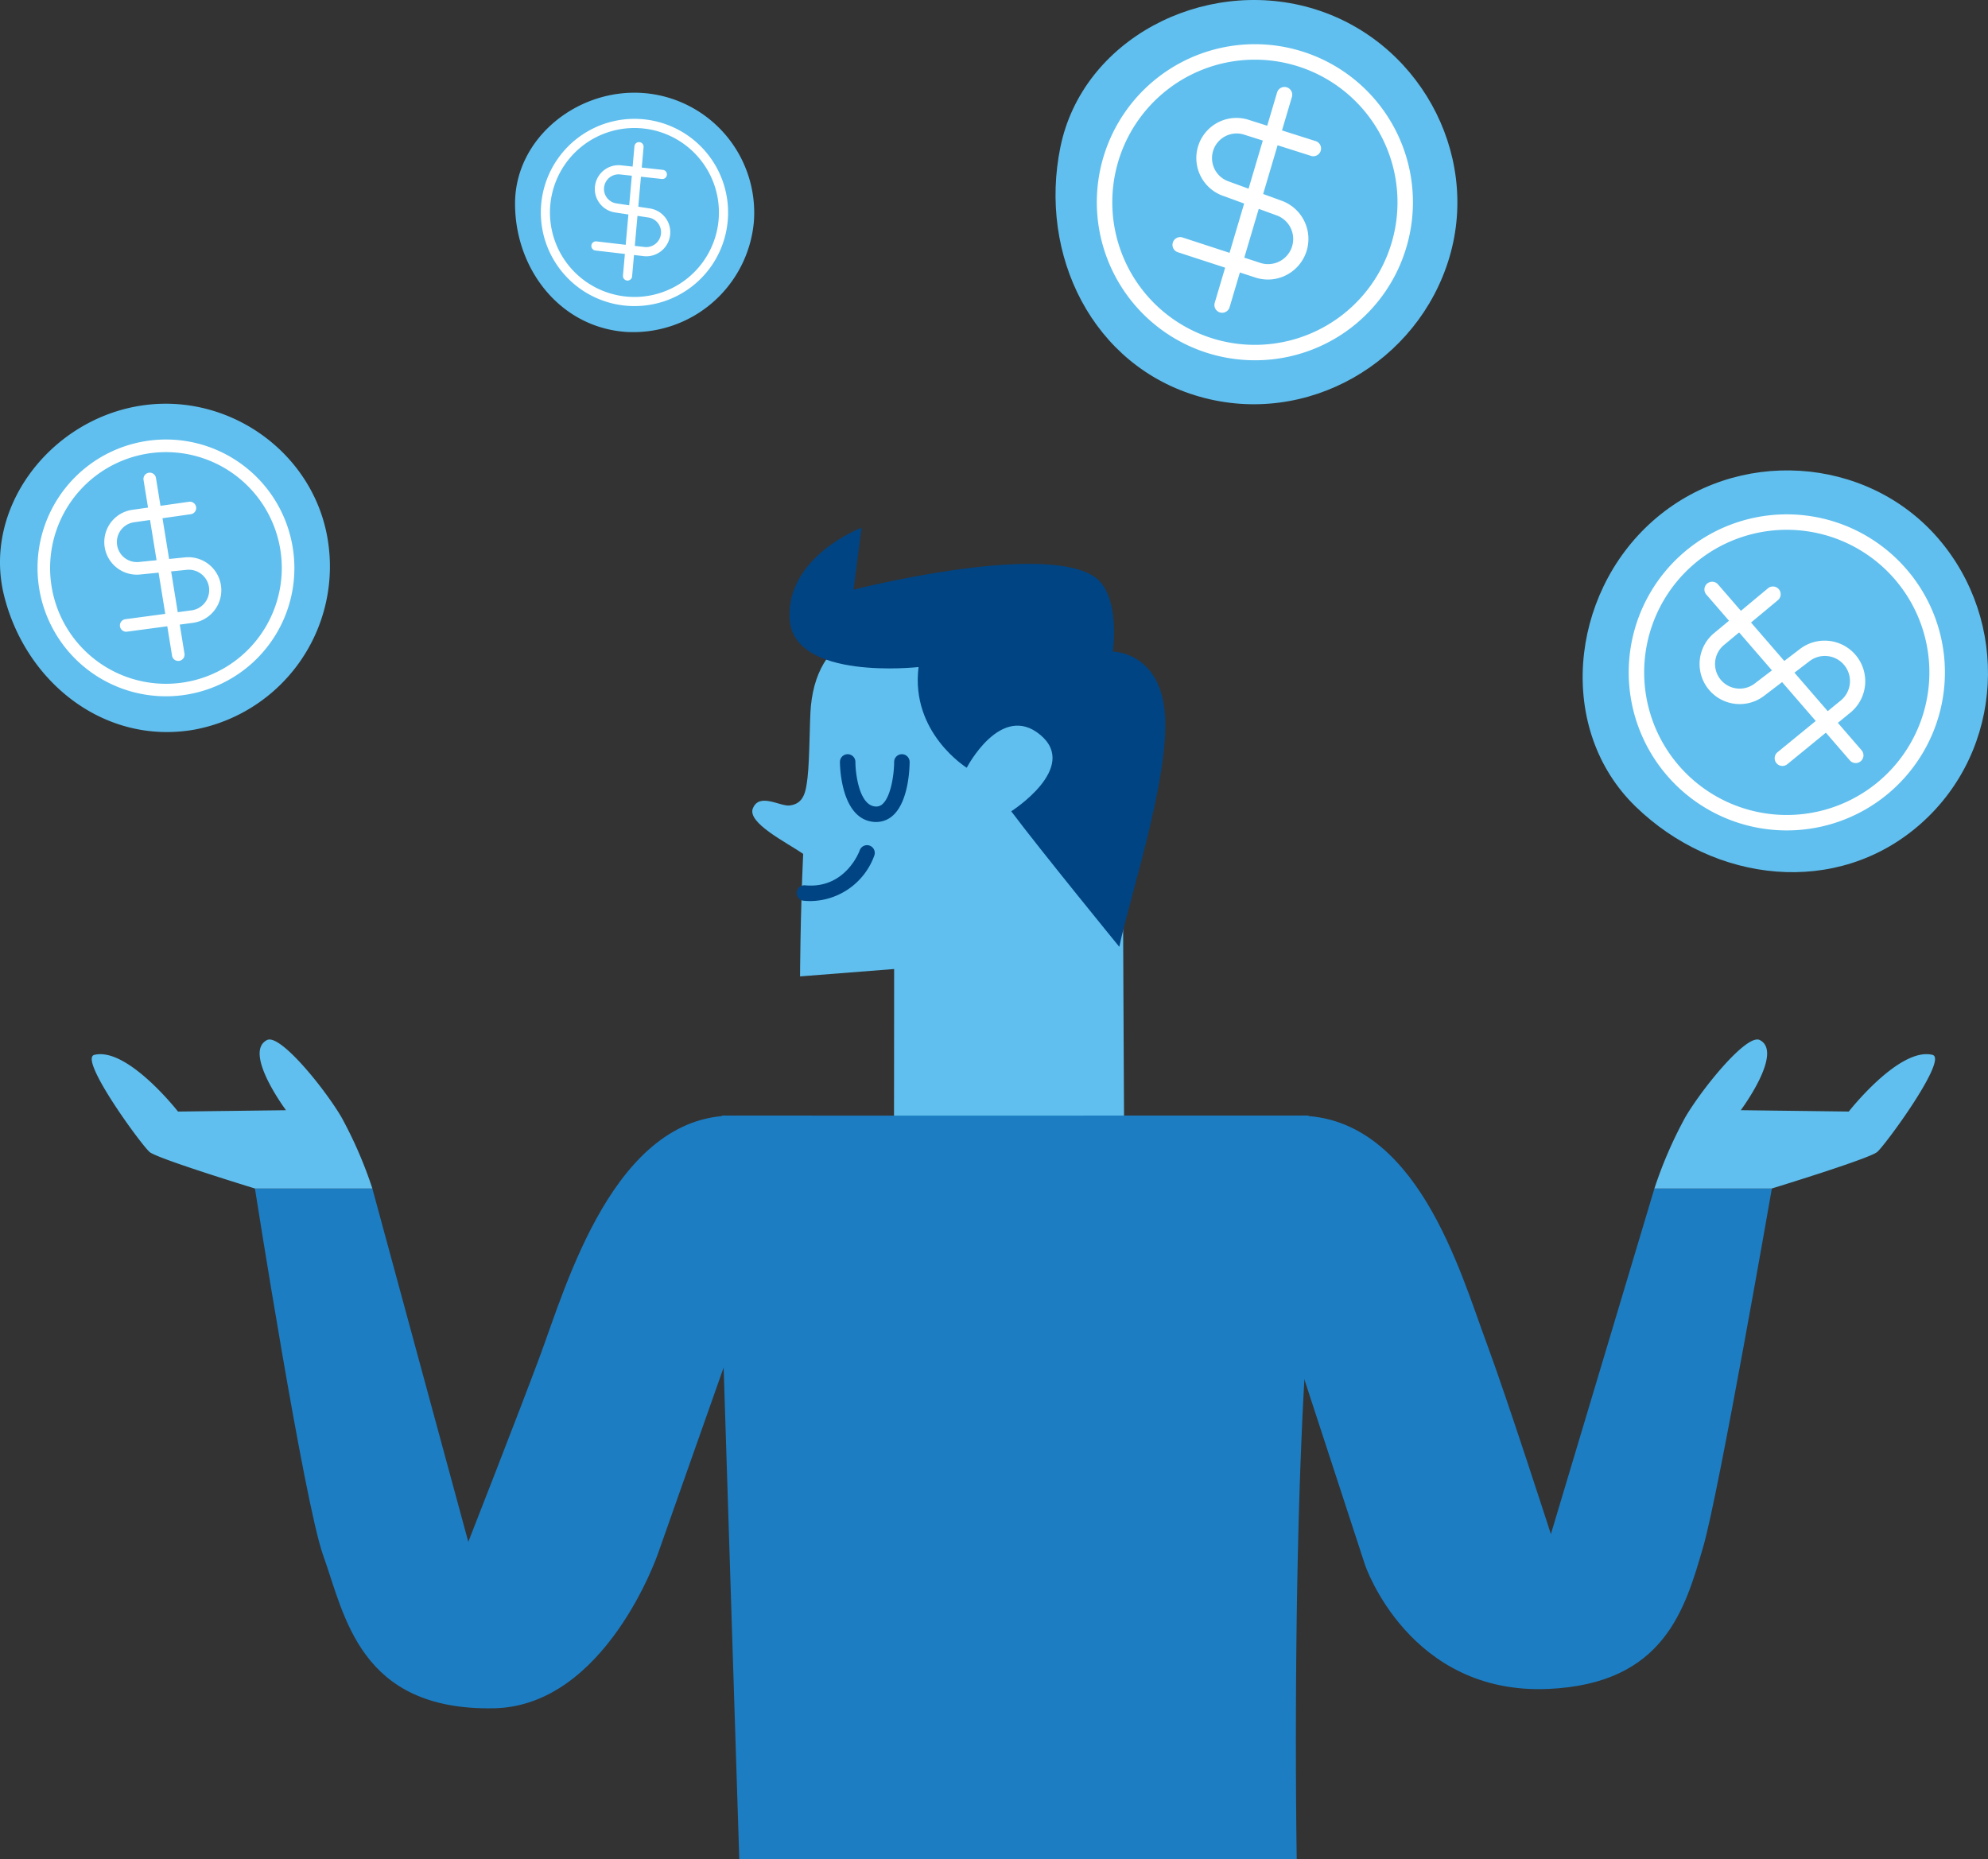
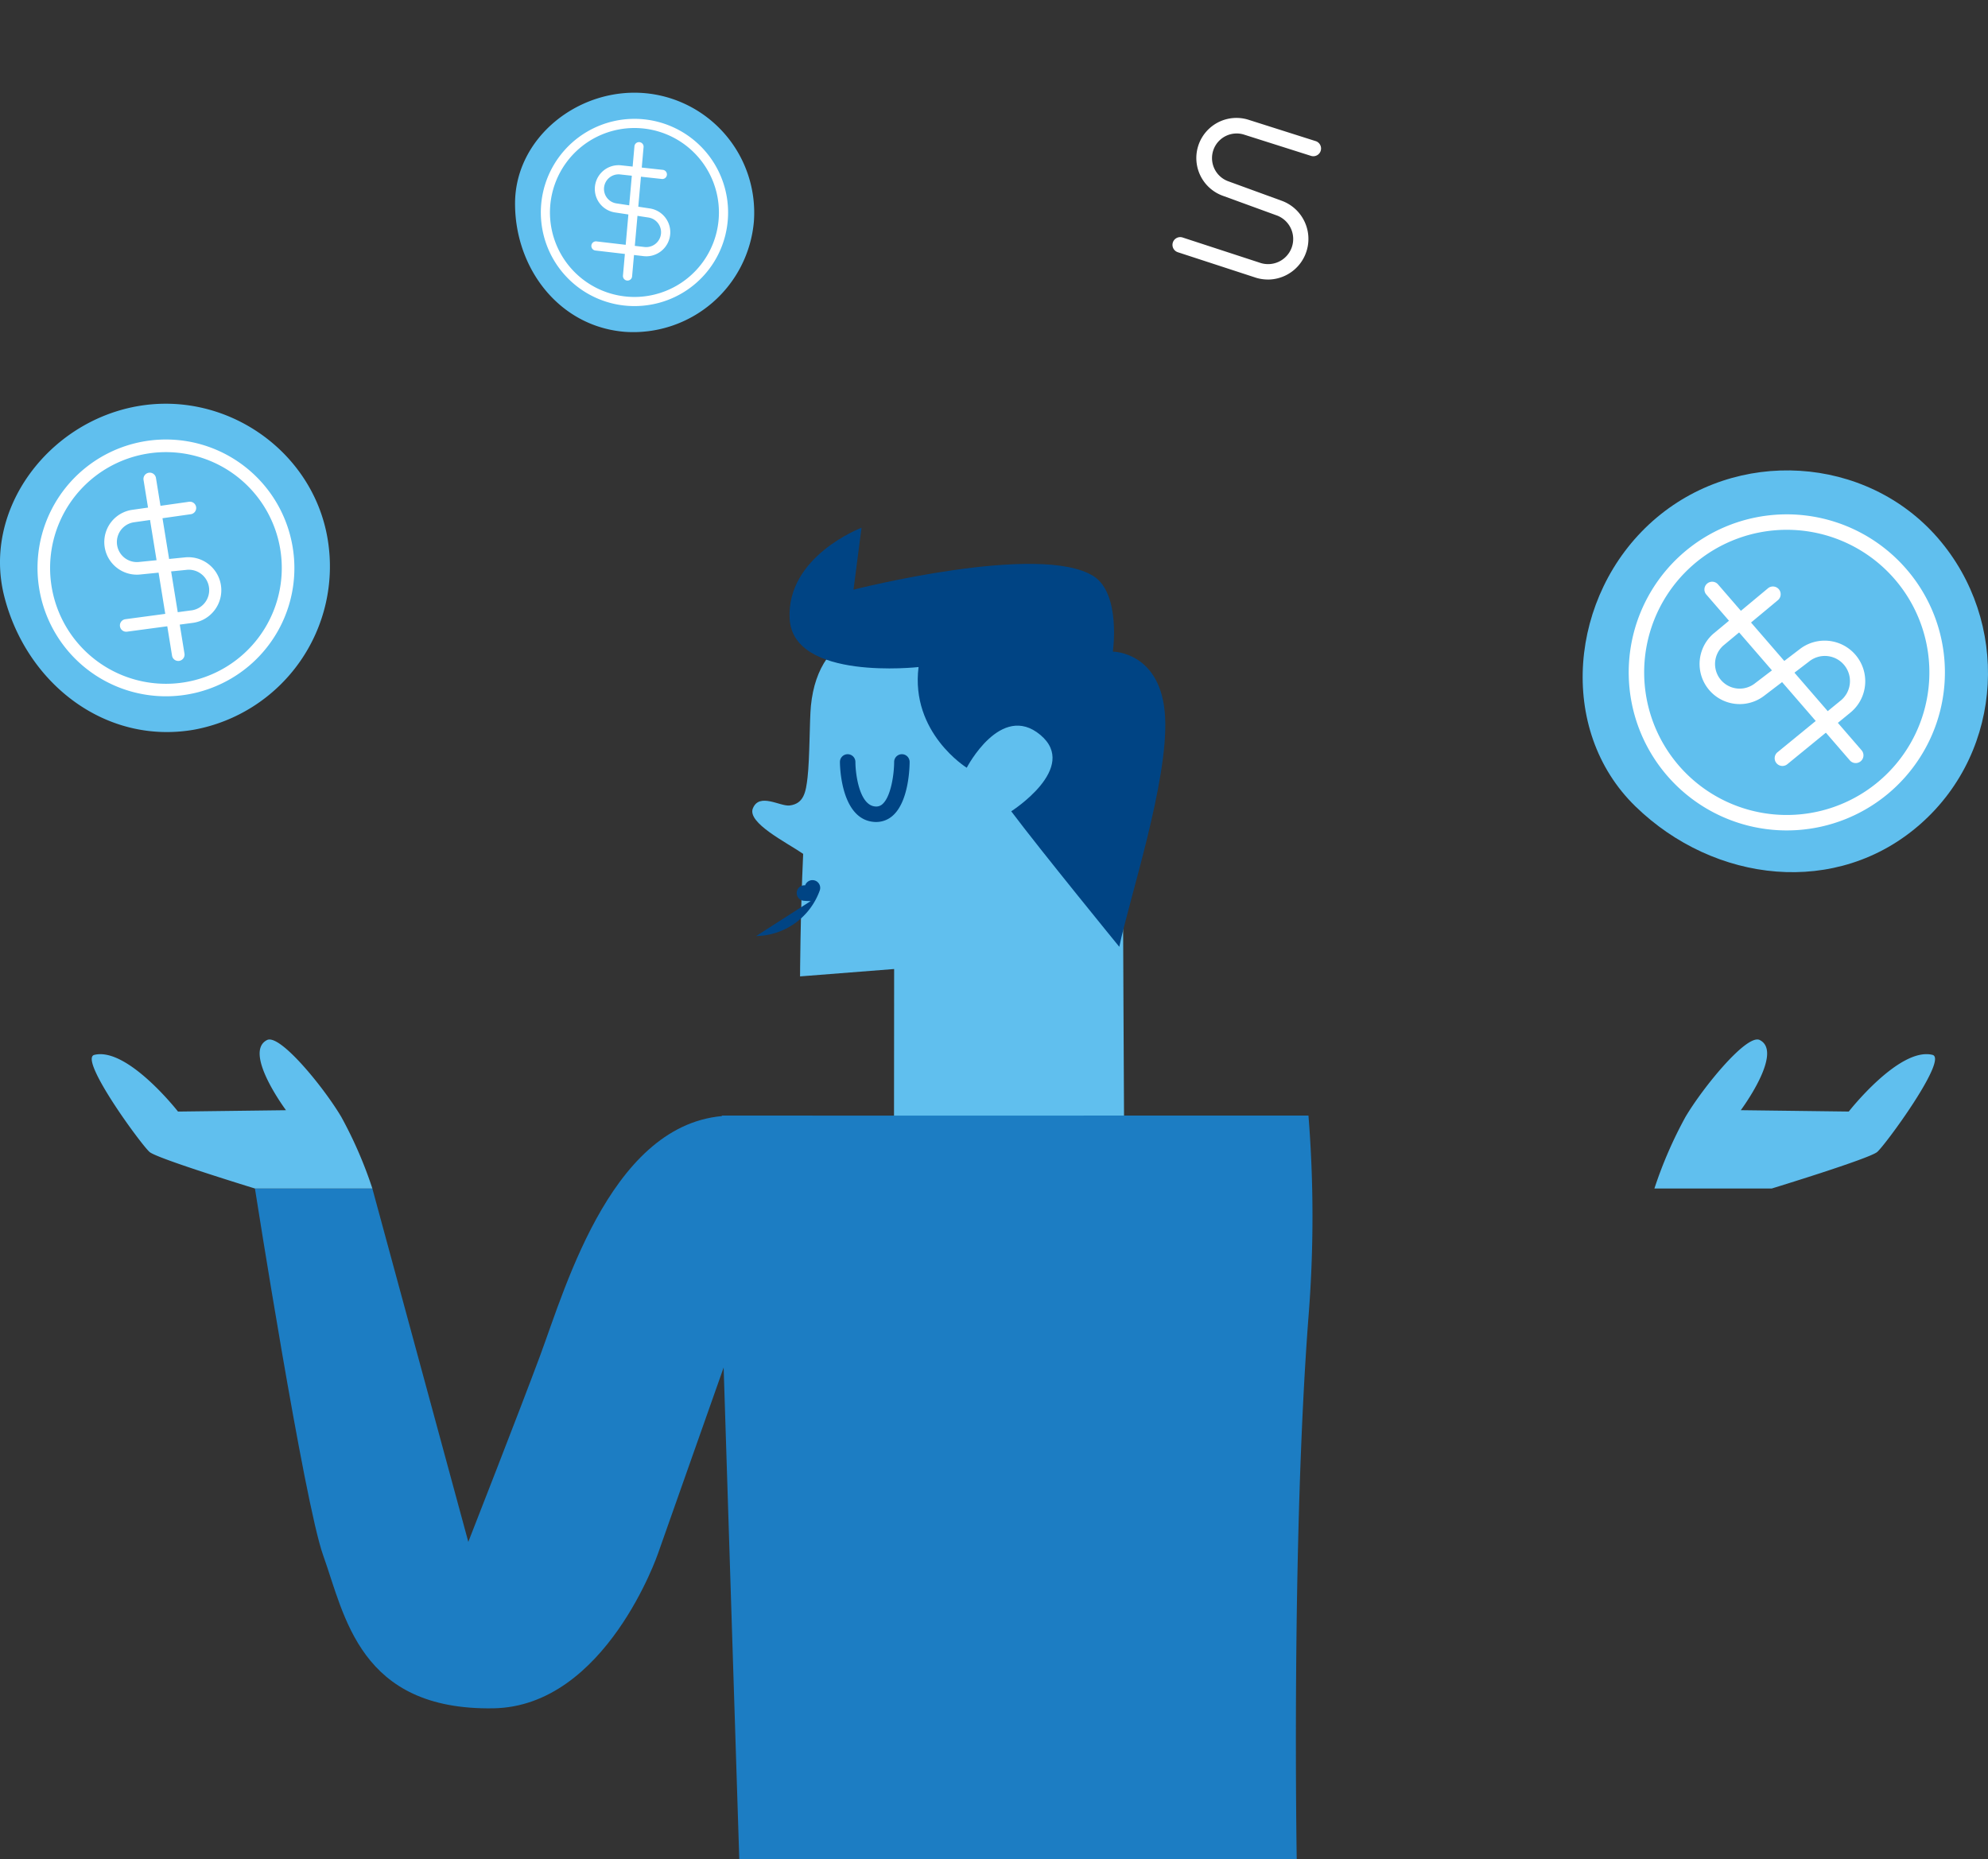
<svg xmlns="http://www.w3.org/2000/svg" width="294.15" height="275.123" viewBox="0 0 294.15 275.123">
  <rect x="0" y="0" width="294.15" height="275.123" fill="#333333" stroke="none" />
  <defs>
    <clipPath id="clip-path">
      <rect id="Rectangle_128" data-name="Rectangle 128" width="294.15" height="275.123" fill="none" />
    </clipPath>
  </defs>
  <g id="Group_95" data-name="Group 95" transform="translate(0 0.003)">
    <g id="Group_94" data-name="Group 94" transform="translate(0 -0.003)" clip-path="url(#clip-path)">
      <path id="Path_626" data-name="Path 626" d="M409.4,365.369c.951-2.378,4.05-.255,5.441-.43,2.113-.266,2.4-2,2.647-4.117.337-2.91.291-8.51.5-10.632,1.145-11.455,10.568-14.011,25.176-12.063s20.938,8.765,20.938,20.938.259,60.38.259,60.38l-34.086,2.435.027-32.742-13.92,1.092s.026-8.6.46-18.131c-2.493-1.712-8.3-4.582-7.446-6.73" transform="translate(-298.003 -245.746)" fill="#60bfee" />
      <path id="Path_627" data-name="Path 627" d="M478.37,349.195s-11.6-14.206-15.987-20.049c0,0,10.139-6.443,4.3-11.312S455.8,322.7,455.8,322.7s-8.347-5.158-7.129-14.9c0,0-18.587,2.1-19.074-7.154s10.634-13.46,10.634-13.46l-1.184,9.164s27.557-7.036,35.511-2c4.092,2.589,2.864,11.169,2.864,11.169s7.245,0,7.732,9.737c.472,9.443-5.273,26.741-6.78,33.938" transform="translate(-312.759 -209.093)" fill="#004484" />
      <path id="Path_628" data-name="Path 628" d="M462.372,420.436q-.141,0-.285-.01c-5.015-.358-5.073-8.527-5.073-8.875a1.145,1.145,0,0,1,1.144-1.145h0a1.146,1.146,0,0,1,1.145,1.144c0,1.656.551,6.42,2.946,6.591a1.354,1.354,0,0,0,1.1-.392c1.223-1.137,1.683-4.405,1.686-6.2a1.146,1.146,0,0,1,1.146-1.144h0a1.145,1.145,0,0,1,1.144,1.145c0,.576-.068,5.688-2.415,7.873a3.657,3.657,0,0,1-2.537,1.012" transform="translate(-332.735 -298.8)" fill="#004484" />
-       <path id="Path_629" data-name="Path 629" d="M435.564,468.171q-.5,0-1.036-.049a1.145,1.145,0,0,1,.212-2.281c6.012.557,8.053-5.117,8.074-5.174a1.145,1.145,0,1,1,2.163.753,10.175,10.175,0,0,1-9.413,6.751" transform="translate(-315.607 -334.833)" fill="#004484" />
+       <path id="Path_629" data-name="Path 629" d="M435.564,468.171q-.5,0-1.036-.049a1.145,1.145,0,0,1,.212-2.281a1.145,1.145,0,1,1,2.163.753,10.175,10.175,0,0,1-9.413,6.751" transform="translate(-315.607 -334.833)" fill="#004484" />
      <path id="Path_630" data-name="Path 630" d="M392.763,607.056V636l2.579,81.092h82.482s-.81-46.772,1.736-80.2a187.739,187.739,0,0,0,0-29.838Z" transform="translate(-285.956 -441.974)" fill="#1c7dc3" />
      <path id="Path_631" data-name="Path 631" d="M221.211,607.056H209.427c-17.576,0-24.653,25.1-28.547,35.586-3.072,8.27-10.6,27.492-10.6,27.492l-14.2-52.294H138.707s7.284,46.464,10.1,54.3c3.19,8.886,5.35,22.966,25.2,22.624,16.61-.287,24.342-22.91,24.342-22.91Z" transform="translate(-100.987 -441.974)" fill="#1c7dc3" />
      <path id="Path_632" data-name="Path 632" d="M91.427,587.683A62.713,62.713,0,0,0,86.833,577.1c-2.6-4.394-9.086-12.334-10.985-11.384-3.6,1.8,2.8,10.386,2.8,10.386l-15.978.2s-7.49-9.587-12.383-8.388c-2.368.58,6.991,13.382,8.189,14.38s15.578,5.393,15.578,5.393Z" transform="translate(-36.331 -411.816)" fill="#60bfee" />
-       <path id="Path_633" data-name="Path 633" d="M662.79,607.056h11.784c17.576,0,24.015,23.1,27.909,33.581,3.072,8.271,9.544,28.351,9.544,28.351l15.318-51.149h17.376s-7.835,45.067-10.166,53.058c-2.673,9.164-5.727,20.237-22.91,21-20.6.916-27.11-18.328-27.11-18.328Z" transform="translate(-482.552 -441.974)" fill="#1c7dc3" />
      <path id="Path_634" data-name="Path 634" d="M900.177,587.683a62.705,62.705,0,0,1,4.594-10.586c2.6-4.394,9.086-12.334,10.985-11.384,3.6,1.8-2.8,10.386-2.8,10.386l15.978.2s7.49-9.587,12.383-8.388c2.368.58-6.99,13.382-8.189,14.38s-15.578,5.393-15.578,5.393Z" transform="translate(-655.385 -411.816)" fill="#60bfee" />
-       <path id="Path_635" data-name="Path 635" d="M632.593,38.084c-4.621,15.549-21.047,25.124-36.941,20.616s-23.882-21-20.616-36.941S596.082-3.365,611.976,1.143s25.237,21.392,20.616,36.941" transform="translate(-418.136 0.003)" fill="#60bfee" />
-       <path id="Path_636" data-name="Path 636" d="M620.173,70.816A23.386,23.386,0,1,1,642.678,53.81a23.328,23.328,0,0,1-22.505,17.006m.016-44.482a21.1,21.1,0,1,0,5.748.8,21.132,21.132,0,0,0-5.748-.8M641.576,53.5h0Z" transform="translate(-434.504 -17.504)" fill="#fff" />
      <path id="Path_637" data-name="Path 637" d="M652.062,88.072a6.007,6.007,0,0,1-1.989-.34l-11.334-3.7a1.145,1.145,0,1,1,.712-2.178l11.357,3.71a3.718,3.718,0,1,0,2.458-7.017l-7.786-2.839a5.937,5.937,0,0,1,3.639-11.3l10.042,3.19a1.146,1.146,0,0,1-.693,2.184L648.445,66.6a3.646,3.646,0,0,0-2.2,6.949l7.786,2.84a6.011,6.011,0,0,1-1.968,11.687" transform="translate(-464.466 -46.709)" fill="#fff" />
-       <path id="Path_638" data-name="Path 638" d="M661.915,80.738a1.147,1.147,0,0,1-1.1-1.471l9.223-31.12a1.146,1.146,0,0,1,2.2.651l-9.223,31.12a1.147,1.147,0,0,1-1.1.82" transform="translate(-481.081 -34.456)" fill="#fff" />
      <path id="Path_639" data-name="Path 639" d="M913.724,266.014c10.606,12.274,9.815,31.271-2.55,42.228s-30.56,8.795-42.228-2.55-9.815-31.271,2.55-42.228,31.622-9.724,42.228,2.55" transform="translate(-626.959 -186.361)" fill="#60bfee" />
      <path id="Path_640" data-name="Path 640" d="M929.31,315.9a23.386,23.386,0,1,1-2.192-28.123A23.334,23.334,0,0,1,929.31,315.9M891.854,291.9a21.1,21.1,0,1,0,3.774-4.408,21.132,21.132,0,0,0-3.774,4.408m34.408-3.37,0,0Z" transform="translate(-645.241 -203.79)" fill="#fff" />
      <path id="Path_641" data-name="Path 641" d="M948.281,336.328a6.014,6.014,0,0,1-1.359,1.492l-9.228,7.551a1.145,1.145,0,1,1-1.451-1.773l9.247-7.565a3.718,3.718,0,1,0-4.585-5.853l-6.589,5.028a5.937,5.937,0,0,1-7.555-9.156l8.1-6.738a1.146,1.146,0,0,1,1.465,1.761l-8.083,6.724a3.646,3.646,0,0,0,4.667,5.6l6.589-5.028a6.011,6.011,0,0,1,8.783,7.957" transform="translate(-673.237 -232.286)" fill="#fff" />
      <path id="Path_642" data-name="Path 642" d="M950.74,342.855a1.147,1.147,0,0,1-1.832.133l-21.239-24.544a1.146,1.146,0,0,1,1.733-1.5l21.239,24.543a1.147,1.147,0,0,1,.1,1.367" transform="translate(-675.198 -230.466)" fill="#fff" />
      <path id="Path_643" data-name="Path 643" d="M48.495,239.808a24.565,24.565,0,0,1-19.762,28.111c-13.22,2.305-24.879-6.945-28.111-19.762s6.543-25.805,19.762-28.111,26.01,6.755,28.111,19.762" transform="translate(0 -159.945)" fill="#60bfee" />
      <path id="Path_644" data-name="Path 644" d="M47.692,275.286a19,19,0,1,1,10.472-20.379,18.944,18.944,0,0,1-10.472,20.379M32.02,242.731a17.14,17.14,0,1,0,4.489-1.439,17.165,17.165,0,0,0-4.489,1.439m25.227,12.336,0,0Z" transform="translate(-14.894 -174.133)" fill="#fff" />
      <path id="Path_645" data-name="Path 645" d="M71.343,290.481a4.881,4.881,0,0,1-1.575.452l-9.6,1.287a.931.931,0,1,1-.247-1.845l9.618-1.289a3.02,3.02,0,1,0-.675-6l-6.7.668a4.822,4.822,0,0,1-1.321-9.551L69.317,273a.93.93,0,1,1,.262,1.842l-8.455,1.2a2.961,2.961,0,0,0,.839,5.861l6.7-.668a4.883,4.883,0,0,1,2.681,9.245" transform="translate(-41.349 -198.75)" fill="#fff" />
      <path id="Path_646" data-name="Path 646" d="M83.6,284.913a.931.931,0,0,1-1.323-.689L78.055,258.2a.931.931,0,0,1,1.837-.3l4.224,26.023a.931.931,0,0,1-.514.987" transform="translate(-56.82 -187.2)" fill="#fff" />
      <path id="Path_647" data-name="Path 647" d="M315.582,69.525a17.916,17.916,0,0,1-19.03,16.308c-9.758-.752-16.332-9.389-16.308-19.03s9.272-17.059,19.03-16.308a17.758,17.758,0,0,1,16.308,19.03" transform="translate(-204.036 -36.725)" fill="#60bfee" />
      <path id="Path_648" data-name="Path 648" d="M310.87,92.1a13.854,13.854,0,1,1,11.071-12.516A13.81,13.81,0,0,1,310.87,92.1m-5.213-25.831a12.5,12.5,0,1,0,3.432-.209,12.519,12.519,0,0,0-3.432.209m15.607,13.262h0Z" transform="translate(-214.251 -47.08)" fill="#fff" />
      <path id="Path_649" data-name="Path 649" d="M330.662,103.3a3.56,3.56,0,0,1-1.195.036l-7.016-.819a.679.679,0,1,1,.157-1.348l7.03.821a2.2,2.2,0,1,0,.6-4.363l-4.855-.735a3.517,3.517,0,0,1,.787-6.988l6.205.673a.679.679,0,1,1-.146,1.349l-6.193-.672a2.16,2.16,0,0,0-.462,4.294l4.854.735a3.561,3.561,0,0,1,.229,7.017" transform="translate(-234.328 -65.445)" fill="#fff" />
      <path id="Path_650" data-name="Path 650" d="M339.76,97.75a.679.679,0,0,1-.811-.725l1.7-19.152a.679.679,0,0,1,1.352.12l-1.7,19.152a.679.679,0,0,1-.541.605" transform="translate(-246.774 -56.245)" fill="#fff" />
    </g>
  </g>
</svg>